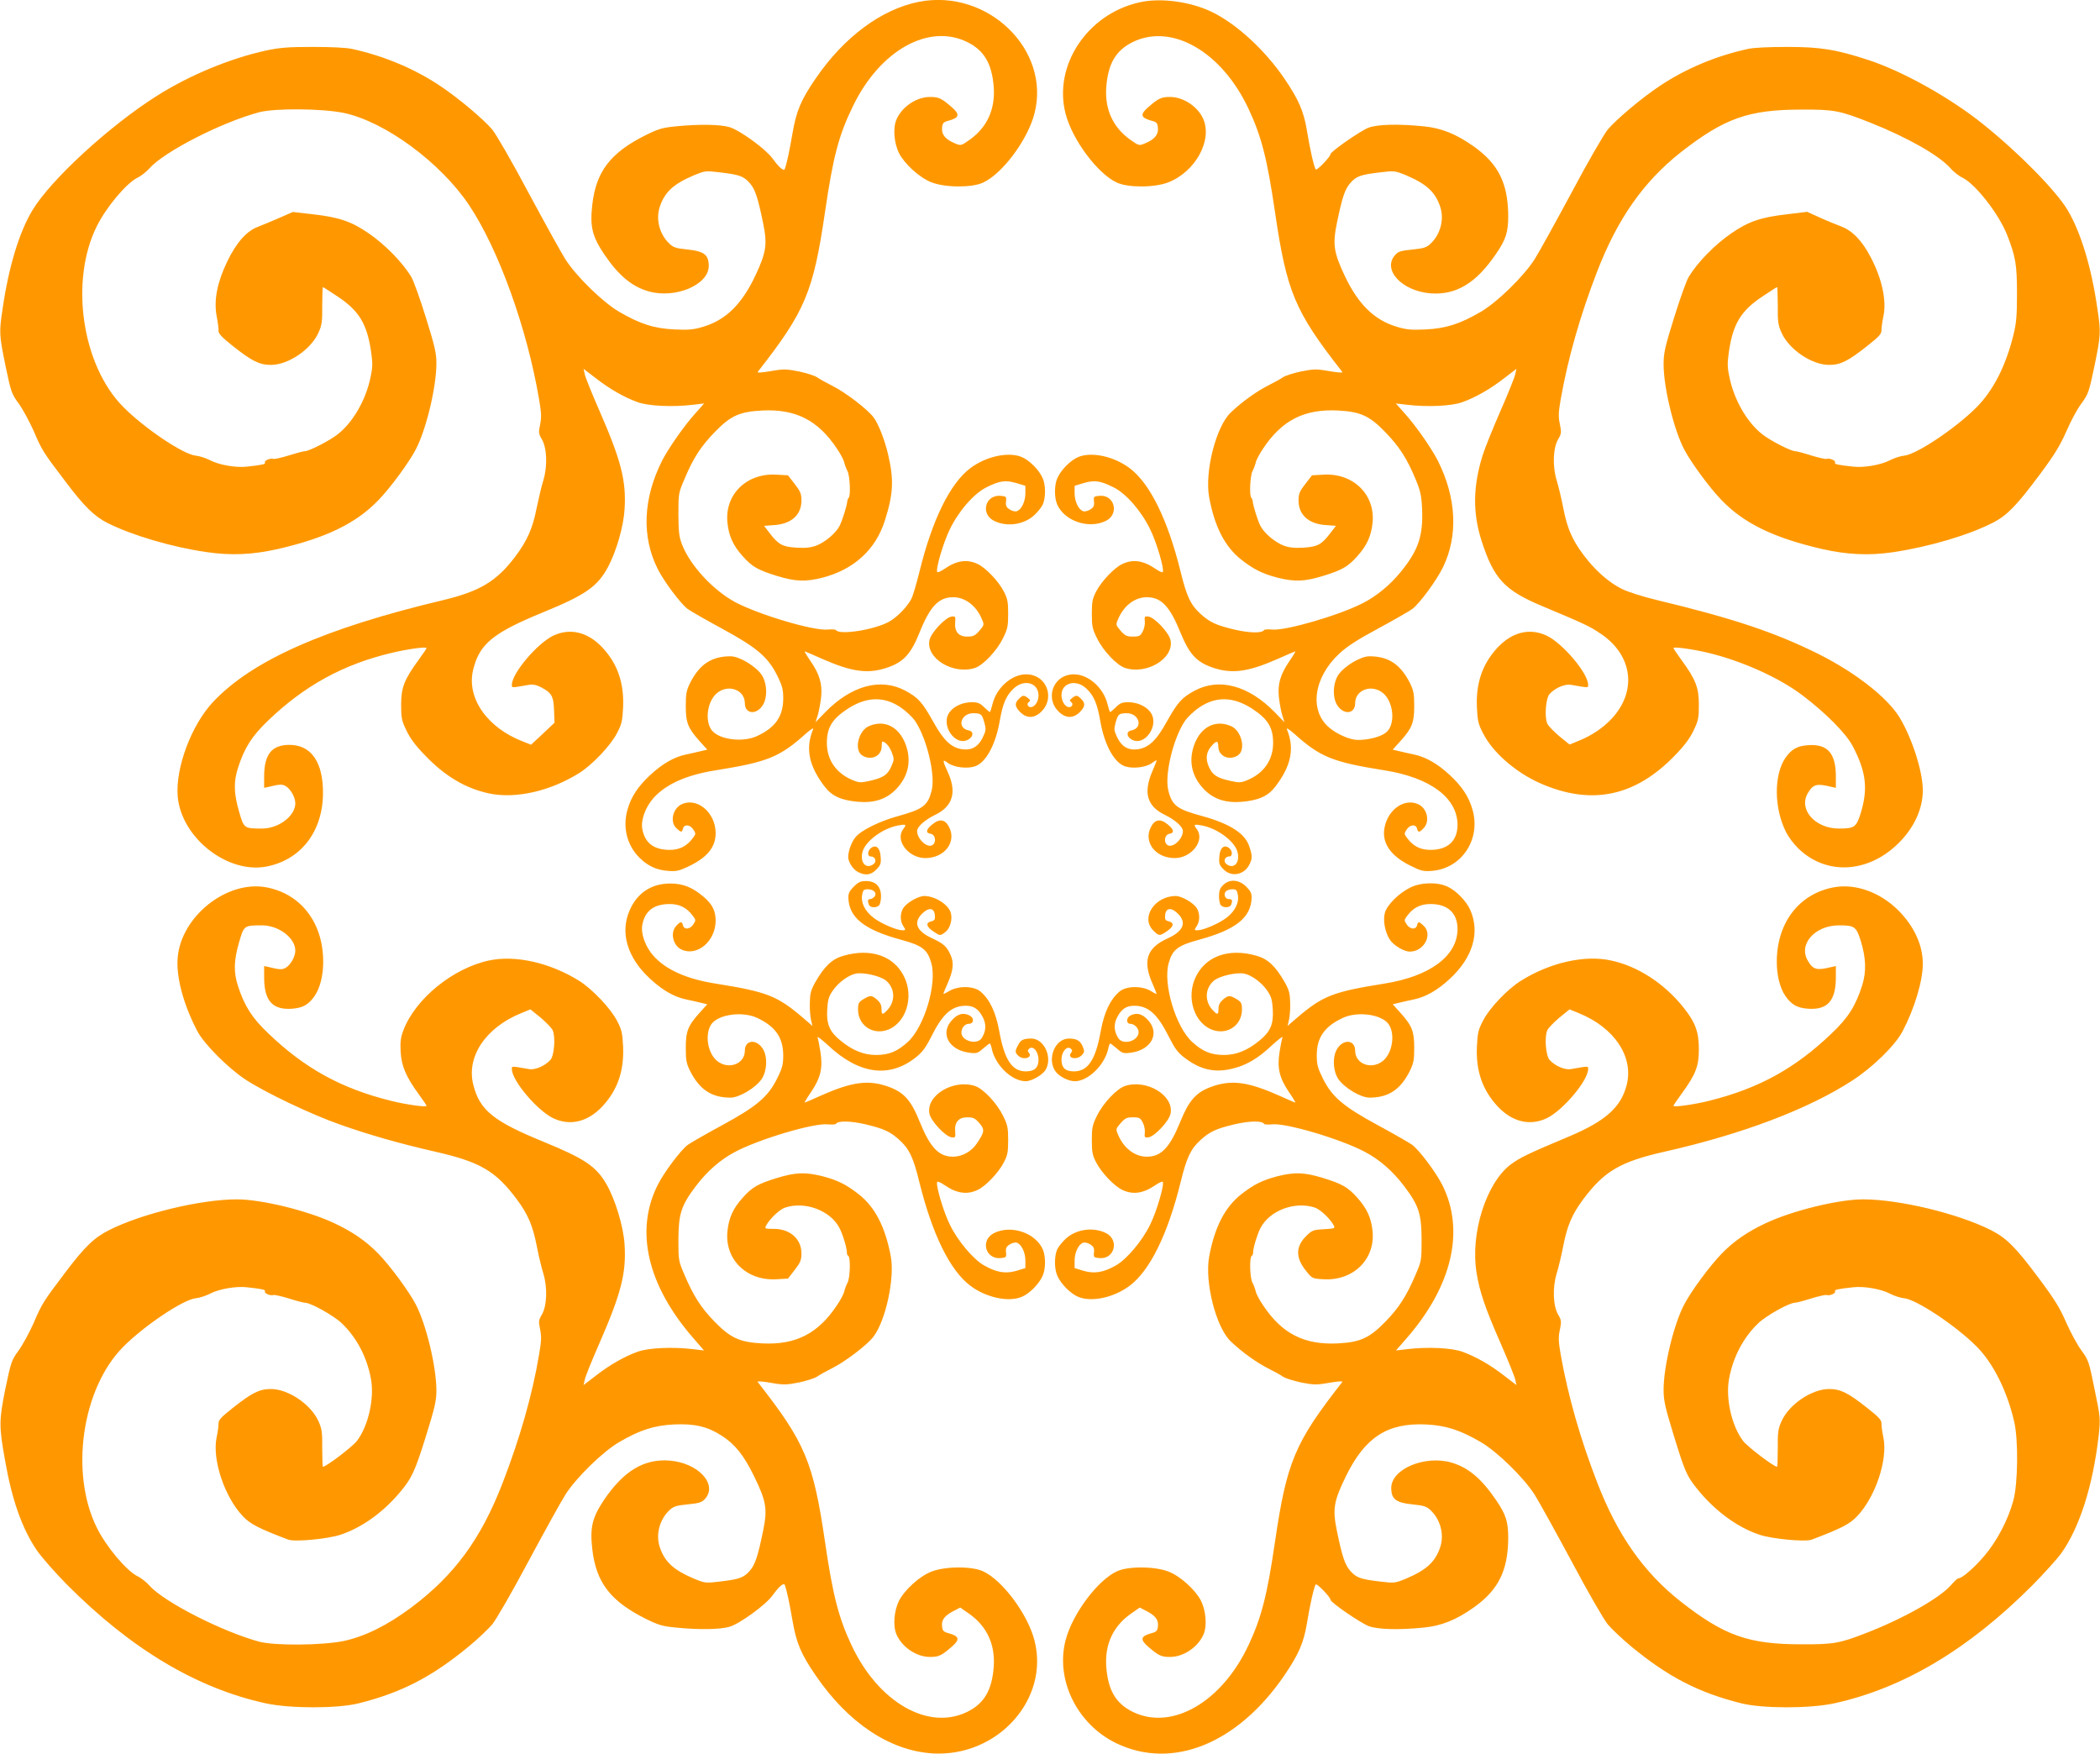
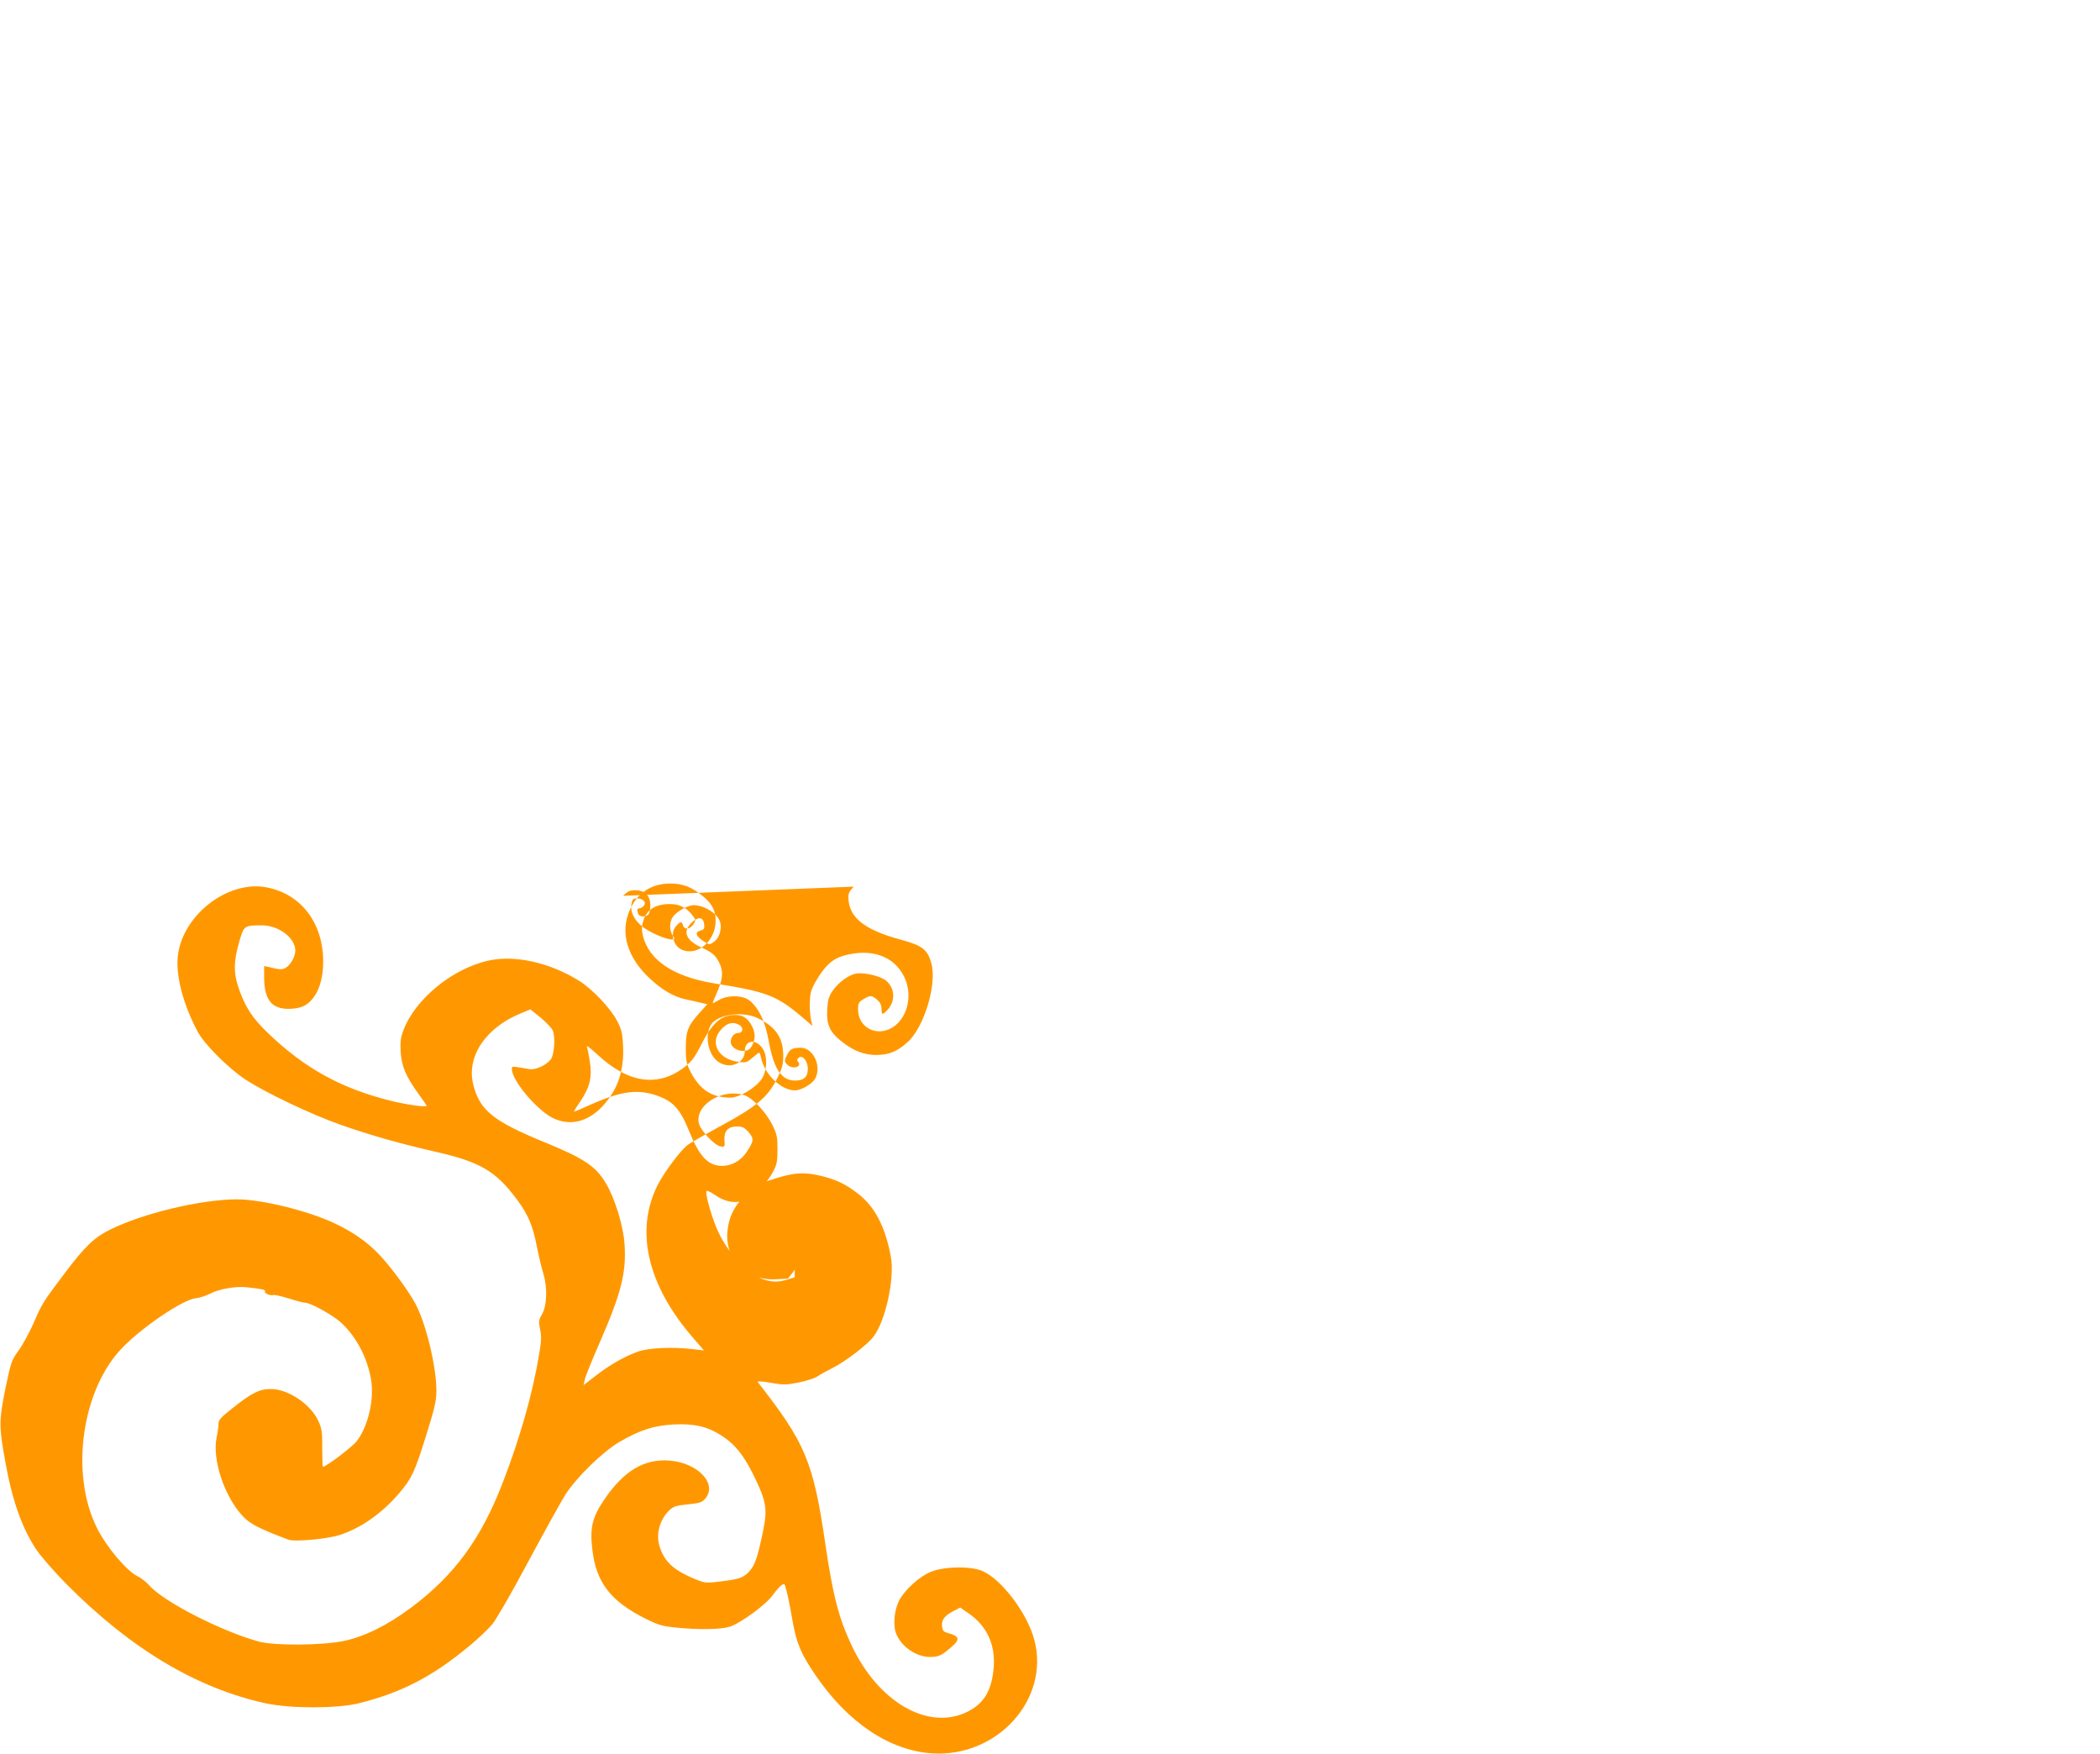
<svg xmlns="http://www.w3.org/2000/svg" version="1.0" width="1280pt" height="1069pt" viewBox="0 0 1280 1069" preserveAspectRatio="xMidYMid meet">
  <g transform="translate(0,1069) scale(0.1,-0.1)" fill="#ff9800" stroke="none">
-     <path d="M5601 10679 c-228 -45 -456 -214 -629 -467 -90 -131 -118 -197 -142 -337 -19 -111 -34 -179 -46 -214 -6 -17 -34 6 -76 64 -41 57 -200 172 -261 190 -57 17 -185 19 -327 5 -82 -8 -106 -15 -185 -54 -214 -107 -302 -221 -325 -425 -15 -132 0 -193 73 -301 87 -129 169 -197 271 -226 163 -46 366 40 366 155 0 68 -29 90 -128 100 -71 7 -88 13 -112 36 -61 58 -84 150 -58 226 30 89 84 138 206 190 71 29 72 29 164 18 116 -14 141 -23 178 -65 33 -38 49 -87 81 -242 27 -131 20 -180 -47 -322 -82 -174 -180 -270 -316 -311 -59 -18 -87 -21 -176 -17 -125 6 -210 33 -337 107 -100 58 -262 216 -329 321 -26 41 -127 224 -225 406 -101 190 -196 354 -221 385 -55 64 -205 191 -318 266 -157 105 -344 183 -537 225 -37 8 -130 12 -240 12 -148 0 -198 -4 -284 -22 -218 -48 -466 -150 -666 -277 -289 -183 -645 -510 -757 -696 -81 -134 -145 -345 -182 -600 -22 -145 -21 -160 18 -351 33 -158 37 -169 79 -226 24 -33 65 -108 91 -166 53 -123 57 -129 192 -307 117 -156 179 -216 260 -257 150 -75 393 -147 603 -177 150 -22 281 -16 436 19 294 68 475 156 612 298 71 73 186 229 227 308 64 122 126 381 126 526 0 61 -10 105 -64 278 -35 113 -75 225 -89 248 -52 87 -159 197 -260 266 -104 72 -180 98 -340 116 l-122 14 -80 -35 c-44 -19 -103 -44 -132 -55 -70 -26 -132 -96 -188 -212 -61 -126 -82 -235 -65 -330 8 -39 13 -81 12 -93 -1 -16 21 -39 86 -91 116 -92 163 -116 232 -116 105 -1 245 93 291 196 21 46 24 68 23 166 0 61 2 112 4 112 3 0 42 -25 88 -56 132 -87 181 -167 206 -338 10 -73 10 -95 -5 -162 -29 -136 -108 -271 -200 -342 -48 -38 -173 -102 -199 -102 -9 0 -54 -12 -98 -26 -45 -14 -87 -23 -93 -21 -18 7 -59 -11 -52 -22 6 -10 -16 -15 -109 -25 -66 -8 -171 10 -226 39 -25 13 -65 26 -88 28 -78 9 -315 169 -442 298 -251 254 -326 767 -160 1100 58 117 180 262 248 296 22 10 54 36 72 56 89 102 441 282 670 343 97 25 380 23 514 -4 251 -52 591 -302 765 -562 180 -269 354 -753 427 -1185 14 -80 15 -110 6 -153 -10 -47 -9 -56 10 -88 32 -54 36 -164 10 -251 -12 -38 -30 -116 -42 -174 -23 -118 -57 -195 -129 -291 -114 -151 -216 -212 -441 -266 -723 -172 -1163 -367 -1401 -620 -132 -140 -230 -402 -216 -575 21 -253 305 -476 544 -428 220 44 353 232 341 481 -8 169 -80 260 -204 260 -107 0 -153 -57 -154 -189 l0 -73 27 6 c65 16 82 17 102 6 31 -16 61 -69 61 -106 0 -77 -100 -153 -201 -154 -112 0 -112 0 -142 104 -32 111 -34 181 -6 267 39 121 84 192 182 286 221 213 459 344 755 414 91 22 212 39 212 29 0 -3 -22 -36 -50 -74 -86 -118 -105 -167 -105 -271 0 -80 3 -97 32 -157 21 -45 56 -93 110 -148 123 -130 250 -205 394 -236 161 -34 371 13 549 124 80 50 193 169 231 244 29 55 33 75 37 159 6 147 -34 263 -126 362 -89 95 -196 121 -299 73 -97 -46 -253 -229 -253 -300 0 -19 -5 -19 104 0 23 4 45 0 72 -14 66 -34 78 -54 81 -140 l3 -77 -71 -67 -72 -67 -48 19 c-221 84 -349 269 -304 442 39 155 122 222 430 348 256 105 328 156 392 276 51 97 94 247 100 351 11 173 -22 299 -153 599 -46 105 -87 206 -90 224 l-7 32 73 -56 c87 -68 176 -118 256 -147 65 -24 212 -31 338 -16 l68 8 -56 -63 c-65 -72 -161 -209 -200 -285 -117 -232 -126 -464 -27 -661 38 -76 140 -212 183 -244 18 -13 112 -67 208 -119 212 -115 281 -173 337 -286 32 -64 37 -85 37 -142 -1 -108 -48 -175 -159 -227 -79 -37 -207 -26 -264 22 -57 47 -47 180 16 237 68 60 173 25 173 -59 0 -65 68 -74 108 -14 32 47 28 139 -7 189 -39 54 -136 111 -188 111 -115 0 -188 -48 -246 -161 -23 -47 -27 -66 -27 -142 0 -102 13 -135 85 -215 l46 -51 -38 -9 c-21 -5 -63 -15 -93 -21 -71 -15 -143 -56 -218 -126 -73 -68 -115 -131 -137 -209 -31 -107 -4 -217 72 -293 51 -51 105 -76 175 -81 48 -4 67 0 120 25 118 55 170 119 170 205 0 127 -116 223 -211 174 -52 -28 -68 -107 -28 -144 29 -27 33 -27 40 -2 7 28 43 25 63 -6 16 -24 16 -27 -3 -52 -36 -49 -81 -72 -140 -72 -97 0 -152 41 -168 127 -10 55 19 134 69 190 76 84 201 140 378 168 315 50 391 81 547 221 34 30 52 41 47 29 -48 -118 -26 -223 71 -350 45 -58 101 -83 204 -92 99 -8 172 16 231 77 75 78 95 173 58 273 -40 107 -128 152 -222 112 -66 -27 -94 -146 -43 -179 52 -34 117 -6 119 52 0 18 2 32 4 32 18 0 43 -28 57 -64 16 -42 16 -46 -3 -89 -23 -51 -49 -68 -134 -87 -49 -11 -62 -11 -98 4 -102 41 -160 123 -160 228 0 95 33 147 130 210 113 72 218 75 319 7 33 -22 73 -60 90 -85 71 -108 123 -326 100 -421 -23 -93 -52 -115 -208 -158 -109 -30 -221 -85 -256 -127 -24 -28 -45 -85 -45 -121 0 -31 29 -76 60 -92 45 -23 78 -19 111 15 26 26 30 36 27 76 -3 54 -26 77 -55 58 -26 -16 -29 -54 -5 -54 27 0 38 -31 16 -47 -44 -32 -82 7 -68 70 14 67 122 148 219 166 49 9 52 6 30 -23 -51 -68 32 -176 135 -176 117 0 192 98 145 189 -24 48 -59 53 -104 15 -37 -30 -40 -51 -8 -56 27 -4 36 -48 13 -67 -30 -25 -96 33 -96 84 0 26 47 68 111 99 107 52 132 138 76 260 -34 74 -34 82 2 55 36 -26 115 -36 163 -20 67 22 127 132 152 279 18 103 39 153 84 195 64 61 152 36 152 -42 0 -37 -23 -71 -48 -71 -18 0 -26 22 -11 31 11 8 10 12 -5 24 -26 20 -32 19 -56 -5 -27 -27 -25 -46 9 -81 35 -35 77 -38 115 -8 104 82 51 239 -80 239 -88 0 -180 -82 -204 -180 -7 -28 -14 -50 -17 -50 -2 0 -18 14 -35 30 -24 24 -38 30 -75 30 -53 0 -106 -23 -133 -58 -63 -79 35 -220 116 -167 29 19 28 48 -1 53 -76 14 -49 107 30 105 46 -1 50 -6 65 -57 11 -41 10 -49 -10 -91 -27 -56 -67 -79 -123 -72 -68 9 -115 53 -178 167 -68 121 -92 148 -172 191 -149 79 -327 31 -486 -131 l-60 -62 14 45 c7 24 16 73 20 108 8 81 -9 138 -64 219 -23 33 -39 60 -36 60 2 0 51 -21 107 -46 184 -81 283 -94 405 -50 93 34 136 82 188 211 64 160 117 215 205 215 73 0 141 -52 175 -134 15 -34 14 -36 -16 -71 -26 -30 -37 -35 -74 -35 -53 0 -78 31 -73 88 3 34 1 37 -22 34 -38 -5 -127 -100 -135 -145 -21 -111 146 -211 278 -168 50 17 132 103 170 180 29 58 32 75 32 151 0 73 -4 92 -27 136 -33 63 -110 144 -160 167 -64 30 -127 21 -201 -30 -20 -14 -40 -23 -44 -20 -12 13 36 179 76 260 54 112 147 219 224 257 80 40 115 45 181 26 l56 -17 0 -45 c0 -51 -24 -101 -53 -110 -10 -3 -29 2 -43 11 -20 13 -25 23 -22 48 3 30 1 32 -33 35 -93 8 -125 -109 -41 -152 77 -39 181 -25 245 33 22 20 46 50 54 68 17 42 17 115 -1 157 -22 52 -83 113 -132 132 -82 31 -214 2 -309 -69 -123 -92 -232 -312 -310 -629 -19 -76 -41 -151 -50 -168 -24 -47 -83 -108 -132 -137 -87 -51 -307 -86 -328 -53 -3 4 -24 5 -49 3 -83 -10 -420 90 -565 167 -132 71 -273 222 -322 347 -20 50 -23 76 -24 188 0 128 1 131 37 215 55 131 100 199 185 287 96 99 151 124 289 131 204 10 340 -59 455 -232 22 -32 42 -70 45 -85 3 -14 12 -38 20 -53 14 -27 20 -149 7 -162 -4 -3 -8 -14 -9 -24 -4 -33 -31 -117 -47 -148 -23 -44 -87 -98 -140 -119 -36 -13 -65 -16 -123 -13 -85 6 -109 18 -163 89 l-34 44 66 5 c102 8 162 63 162 149 0 41 -6 56 -41 101 l-41 53 -70 4 c-182 11 -317 -121 -299 -293 8 -81 35 -140 93 -204 58 -65 92 -84 208 -120 114 -35 173 -37 278 -11 192 50 325 171 381 350 51 160 55 247 20 398 -21 91 -60 191 -90 230 -38 50 -169 150 -248 190 -38 19 -81 43 -95 53 -14 10 -64 26 -111 36 -77 15 -93 16 -172 2 -59 -10 -85 -11 -79 -4 289 369 338 485 410 976 49 334 83 466 171 645 164 338 460 504 695 389 104 -51 151 -132 162 -274 10 -135 -40 -245 -144 -320 -55 -39 -56 -39 -92 -24 -58 24 -82 53 -79 93 3 32 7 37 42 46 64 18 68 38 17 82 -62 54 -80 62 -131 62 -83 1 -173 -60 -206 -138 -22 -51 -15 -143 16 -205 34 -66 125 -149 197 -177 83 -33 247 -34 315 -2 118 54 272 261 313 420 102 389 -285 764 -704 682z" />
-     <path d="M6942 10675 c-316 -72 -523 -386 -447 -678 41 -159 195 -366 313 -420 68 -32 232 -31 314 2 163 64 268 253 213 384 -32 76 -122 137 -205 136 -51 0 -69 -8 -131 -62 -51 -44 -47 -64 17 -82 35 -9 39 -14 42 -46 3 -40 -21 -69 -79 -93 -36 -15 -37 -15 -92 24 -104 75 -154 185 -144 320 11 142 58 223 162 274 238 116 542 -59 705 -407 79 -168 114 -306 161 -627 72 -491 121 -607 410 -976 6 -7 -20 -6 -79 4 -79 14 -95 13 -172 -2 -47 -10 -97 -26 -111 -36 -14 -10 -54 -32 -90 -50 -69 -35 -159 -99 -227 -164 -90 -85 -160 -361 -132 -516 33 -180 96 -303 197 -382 76 -59 128 -85 220 -109 105 -26 164 -24 278 11 116 36 150 55 208 120 58 64 85 123 93 203 18 172 -118 305 -299 294 l-70 -4 -41 -53 c-35 -45 -41 -60 -41 -101 0 -86 60 -141 162 -149 l66 -5 -34 -44 c-54 -71 -78 -83 -163 -89 -58 -3 -87 0 -123 13 -53 21 -117 75 -140 119 -16 31 -43 115 -47 148 -1 10 -5 21 -9 24 -13 13 -7 135 7 162 8 15 17 39 20 53 3 15 23 53 45 85 115 173 251 242 455 232 138 -7 193 -32 289 -131 86 -89 131 -158 185 -287 30 -72 36 -99 40 -181 7 -163 -22 -251 -127 -381 -65 -81 -152 -153 -236 -195 -147 -75 -472 -169 -551 -160 -25 2 -46 1 -49 -3 -12 -20 -88 -19 -182 3 -112 27 -148 44 -204 94 -61 55 -86 107 -123 259 -79 319 -187 538 -311 631 -95 71 -227 100 -309 69 -49 -19 -110 -80 -132 -132 -18 -42 -18 -115 -1 -157 44 -103 194 -154 299 -101 82 42 51 160 -40 152 -35 -3 -37 -5 -34 -35 3 -25 -2 -35 -22 -48 -14 -9 -33 -14 -43 -11 -29 9 -53 59 -53 110 l0 45 56 17 c66 19 101 14 181 -26 77 -38 170 -145 224 -257 40 -81 88 -247 76 -260 -4 -3 -24 6 -44 20 -74 51 -137 60 -201 30 -50 -23 -127 -104 -160 -167 -23 -44 -27 -63 -27 -136 0 -76 3 -93 32 -151 38 -77 120 -163 170 -180 132 -43 299 57 278 168 -8 45 -97 140 -135 145 -23 3 -25 0 -22 -29 2 -17 -4 -46 -13 -62 -14 -27 -21 -31 -59 -31 -38 0 -48 5 -75 35 -30 35 -31 37 -16 71 34 82 102 134 175 134 88 0 140 -55 205 -215 52 -128 95 -177 188 -211 122 -44 221 -31 405 50 56 25 105 46 107 46 3 0 -13 -27 -36 -60 -55 -81 -72 -138 -64 -219 4 -35 13 -84 20 -108 l14 -45 -60 62 c-159 162 -337 210 -486 131 -80 -43 -104 -70 -172 -191 -63 -114 -110 -158 -178 -167 -56 -7 -96 16 -123 72 -20 42 -21 50 -10 91 15 51 19 56 65 57 79 2 106 -91 30 -105 -29 -5 -30 -34 -1 -53 81 -53 179 88 116 167 -27 35 -80 58 -133 58 -37 0 -51 -6 -75 -30 -17 -17 -33 -30 -35 -30 -3 0 -10 22 -17 50 -24 98 -116 180 -204 180 -131 0 -184 -157 -80 -239 38 -30 80 -27 115 8 34 35 36 54 9 81 -24 24 -30 25 -56 5 -15 -12 -16 -16 -5 -24 15 -10 7 -31 -13 -31 -23 0 -46 36 -46 73 0 76 89 100 152 40 45 -42 66 -92 84 -195 25 -147 85 -257 152 -279 48 -16 127 -6 163 20 16 12 29 19 29 16 0 -3 -12 -34 -27 -68 -55 -129 -31 -211 76 -263 64 -31 111 -73 111 -99 0 -51 -66 -109 -96 -84 -23 19 -14 63 14 67 31 5 28 26 -9 56 -45 38 -80 33 -104 -15 -47 -91 28 -189 145 -189 103 0 186 108 135 176 -22 29 -19 32 30 23 97 -18 205 -99 219 -166 14 -63 -24 -102 -68 -70 -22 16 -11 47 16 47 24 0 21 38 -4 54 -30 19 -53 -4 -56 -58 -3 -40 1 -50 27 -76 47 -47 124 -33 156 30 19 37 19 55 -1 113 -26 78 -119 137 -286 183 -155 42 -184 64 -207 157 -23 95 29 313 100 421 17 25 57 63 90 85 101 68 206 65 319 -7 97 -63 130 -115 130 -210 0 -105 -58 -187 -160 -228 -36 -15 -49 -15 -98 -4 -84 18 -111 36 -133 85 -23 51 -17 93 17 130 30 33 39 32 40 -7 2 -58 67 -86 119 -52 51 33 23 152 -43 179 -94 40 -182 -5 -222 -112 -37 -100 -17 -195 58 -273 59 -61 132 -85 231 -77 103 9 159 34 204 92 97 127 119 232 71 350 -5 12 13 1 47 -29 156 -140 232 -171 547 -221 278 -44 443 -166 446 -329 1 -100 -58 -156 -165 -156 -61 0 -105 22 -142 72 -19 25 -19 28 -3 52 20 31 56 34 63 6 7 -26 15 -25 41 3 38 40 22 116 -29 143 -84 43 -188 -26 -210 -140 -18 -93 36 -172 157 -232 64 -32 80 -36 131 -32 182 14 301 192 248 374 -22 78 -64 141 -137 209 -75 70 -147 111 -218 126 -30 6 -72 16 -93 21 l-38 9 46 51 c72 80 85 113 85 215 0 76 -4 95 -27 142 -58 113 -131 161 -246 161 -52 0 -149 -57 -188 -111 -35 -50 -39 -142 -7 -189 40 -60 108 -51 108 14 0 84 105 119 173 59 63 -57 73 -190 16 -237 -31 -26 -105 -46 -172 -46 -48 0 -126 34 -175 75 -123 104 -96 305 61 451 46 43 110 85 237 153 96 52 190 106 208 119 46 35 149 175 188 256 93 193 81 423 -32 648 -39 77 -135 214 -200 286 l-56 63 68 -8 c126 -15 273 -8 338 16 80 29 169 79 256 147 l73 56 -7 -32 c-3 -18 -44 -119 -90 -224 -46 -105 -95 -227 -109 -271 -59 -189 -61 -350 -7 -520 75 -233 140 -303 372 -400 253 -106 286 -121 354 -167 196 -131 224 -351 67 -519 -53 -56 -121 -102 -200 -134 l-56 -23 -63 51 c-34 29 -67 63 -73 77 -18 41 -9 155 14 180 33 37 94 63 131 56 109 -19 104 -19 104 0 0 71 -156 254 -253 300 -103 48 -210 22 -299 -73 -92 -99 -132 -215 -126 -362 4 -84 8 -104 38 -161 59 -117 199 -238 348 -304 313 -138 582 -81 825 174 54 55 89 103 110 148 29 60 32 77 32 157 0 104 -19 153 -105 271 -28 38 -50 71 -50 74 0 10 121 -7 212 -29 204 -49 432 -151 573 -258 143 -108 267 -233 308 -311 82 -157 94 -260 48 -410 -27 -85 -38 -92 -134 -92 -146 1 -247 119 -187 217 32 54 54 59 143 37 l27 -6 0 73 c-1 140 -52 196 -171 187 -66 -5 -100 -25 -137 -78 -71 -105 -69 -308 5 -453 14 -28 47 -72 74 -98 169 -165 424 -152 609 30 96 94 150 210 150 324 0 113 -64 315 -141 443 -74 122 -268 274 -495 388 -268 133 -520 217 -990 330 -79 19 -171 48 -207 66 -81 39 -168 117 -236 209 -69 92 -98 161 -122 282 -11 57 -29 134 -41 172 -26 87 -22 197 10 251 19 32 20 41 10 90 -10 45 -9 72 5 153 44 249 119 512 222 778 124 322 284 549 510 727 265 207 412 260 735 260 201 1 235 -6 426 -82 225 -90 416 -199 484 -277 18 -20 50 -46 72 -56 80 -40 220 -219 271 -347 53 -134 61 -184 61 -360 0 -136 -4 -180 -22 -253 -47 -190 -124 -339 -226 -441 -127 -127 -362 -284 -438 -293 -23 -2 -63 -15 -88 -28 -55 -29 -160 -47 -226 -39 -93 10 -115 15 -109 25 7 11 -34 29 -52 22 -6 -2 -48 7 -93 21 -44 14 -89 26 -98 26 -26 0 -151 64 -199 102 -92 71 -171 206 -200 342 -15 67 -15 89 -5 162 25 171 74 251 206 338 46 31 85 56 88 56 2 0 4 -51 4 -112 -1 -98 2 -120 23 -166 46 -103 186 -197 291 -196 69 0 116 24 232 116 72 57 87 73 86 96 0 15 5 53 12 85 20 96 -9 229 -78 360 -52 100 -111 161 -180 187 -31 12 -91 36 -132 55 l-75 34 -122 -15 c-160 -18 -236 -44 -340 -116 -101 -69 -208 -179 -260 -266 -14 -23 -54 -135 -89 -248 -56 -179 -64 -216 -64 -284 0 -141 62 -399 126 -520 41 -79 156 -235 227 -308 137 -142 318 -230 612 -298 154 -35 286 -41 431 -20 223 33 466 105 615 182 84 44 142 104 282 292 90 121 124 177 162 263 26 61 67 137 92 170 42 58 46 69 79 227 39 191 40 206 18 351 -36 251 -100 463 -181 600 -71 119 -299 351 -518 526 -198 159 -486 320 -696 389 -195 64 -292 80 -494 80 -110 0 -203 -4 -240 -12 -193 -42 -380 -120 -537 -225 -113 -75 -263 -202 -318 -266 -25 -31 -120 -195 -221 -385 -98 -182 -199 -365 -225 -406 -67 -105 -229 -263 -329 -321 -127 -74 -212 -101 -337 -107 -89 -4 -117 -1 -176 17 -136 41 -234 137 -316 311 -67 142 -74 191 -47 322 32 155 48 204 81 242 37 42 62 51 178 65 92 11 93 11 164 -18 122 -52 176 -101 206 -190 26 -76 3 -168 -58 -226 -24 -23 -41 -29 -112 -36 -71 -7 -86 -12 -105 -34 -79 -90 43 -220 218 -233 155 -11 276 62 398 241 61 89 74 133 74 233 -2 197 -59 313 -208 420 -108 77 -200 114 -307 124 -157 16 -281 12 -336 -8 -48 -18 -232 -146 -232 -161 0 -16 -83 -102 -90 -94 -10 11 -36 125 -55 243 -19 113 -51 186 -137 312 -117 171 -284 326 -433 401 -133 67 -320 93 -453 62z" />
-     <path d="M5204 5286 c-26 -26 -34 -42 -33 -67 3 -121 96 -196 322 -257 128 -35 160 -59 183 -140 37 -125 -41 -389 -142 -482 -63 -58 -115 -80 -194 -80 -76 0 -144 28 -216 87 -67 54 -87 100 -82 188 3 58 9 80 31 113 34 52 98 99 144 108 49 9 150 -15 184 -43 55 -47 58 -126 7 -180 -29 -31 -35 -29 -35 9 0 22 -8 38 -27 55 -33 28 -42 28 -83 3 -29 -17 -33 -25 -33 -63 0 -91 80 -151 167 -128 122 33 179 202 112 332 -63 124 -202 171 -367 124 -71 -20 -117 -64 -174 -164 -26 -47 -31 -67 -32 -126 -1 -38 3 -85 8 -104 l8 -34 -58 50 c-157 134 -219 158 -532 208 -177 28 -302 84 -378 168 -50 56 -79 135 -69 190 16 86 71 127 168 127 59 0 104 -23 140 -72 19 -25 19 -28 3 -52 -20 -31 -56 -34 -63 -6 -7 26 -15 25 -41 -3 -39 -41 -20 -121 33 -145 95 -43 207 52 207 177 0 59 -20 99 -71 143 -70 60 -127 83 -206 83 -114 0 -201 -57 -247 -163 -60 -136 -15 -289 124 -417 75 -70 147 -111 218 -126 30 -6 72 -16 93 -21 l38 -9 -46 -51 c-72 -80 -85 -113 -85 -215 0 -76 4 -95 27 -142 58 -113 131 -161 246 -161 52 0 149 57 188 111 35 50 39 142 7 189 -40 60 -108 51 -108 -14 0 -84 -105 -119 -173 -59 -63 57 -73 190 -16 237 57 48 185 59 264 22 111 -52 158 -119 159 -227 0 -57 -5 -78 -37 -142 -56 -113 -125 -171 -337 -286 -96 -52 -190 -106 -208 -119 -43 -32 -145 -168 -183 -244 -141 -279 -63 -613 218 -935 l64 -74 -68 8 c-125 15 -272 8 -337 -16 -80 -29 -169 -79 -256 -147 l-73 -56 7 32 c3 18 44 119 90 224 131 300 164 426 153 599 -6 110 -58 280 -112 372 -63 107 -132 153 -380 255 -308 126 -391 193 -430 348 -44 171 75 349 292 437 l56 23 63 -51 c34 -29 67 -63 73 -77 18 -41 9 -155 -14 -180 -33 -37 -94 -63 -131 -56 -109 19 -104 19 -104 0 0 -71 156 -254 253 -300 103 -48 210 -22 299 73 92 99 132 215 126 362 -4 84 -8 104 -37 159 -38 75 -151 194 -231 244 -178 111 -388 158 -549 124 -220 -47 -449 -233 -522 -425 -17 -44 -20 -71 -17 -131 5 -88 33 -153 108 -256 28 -38 50 -71 50 -74 0 -10 -128 8 -219 31 -301 75 -523 197 -746 411 -99 94 -144 165 -184 287 -28 86 -26 156 6 267 30 104 30 104 142 104 101 -1 201 -77 201 -154 0 -37 -30 -90 -61 -106 -20 -11 -37 -10 -101 6 l-28 6 0 -73 c1 -140 52 -196 171 -187 66 5 100 25 137 78 33 49 52 124 52 208 0 238 -136 415 -348 454 -239 44 -518 -177 -539 -429 -10 -118 35 -286 120 -448 40 -77 185 -223 292 -294 120 -79 400 -213 580 -276 172 -61 361 -115 580 -165 272 -62 366 -117 496 -291 67 -90 96 -159 120 -280 11 -57 29 -134 41 -172 26 -87 22 -197 -10 -251 -19 -32 -20 -41 -10 -88 9 -43 8 -73 -6 -153 -40 -241 -117 -511 -221 -780 -133 -345 -295 -566 -560 -764 -145 -108 -283 -176 -411 -203 -134 -27 -417 -29 -514 -4 -225 61 -583 243 -670 343 -18 20 -50 46 -72 56 -68 34 -190 179 -248 296 -165 333 -91 847 160 1101 125 127 364 288 442 297 23 2 63 15 88 28 55 29 160 47 226 39 93 -10 115 -15 109 -25 -7 -11 34 -29 52 -22 6 2 48 -7 93 -21 44 -14 89 -26 99 -26 35 0 176 -79 224 -125 91 -87 154 -207 178 -339 22 -119 -16 -288 -86 -379 -28 -36 -187 -157 -207 -157 -2 0 -4 51 -4 113 1 97 -2 119 -23 165 -46 103 -186 197 -291 196 -69 0 -116 -24 -232 -116 -72 -57 -87 -73 -86 -96 0 -15 -5 -53 -12 -85 -27 -133 48 -360 160 -478 44 -47 95 -74 277 -143 40 -15 242 4 319 30 128 43 254 132 357 253 76 89 95 129 163 347 54 173 64 217 64 278 0 145 -62 404 -126 526 -41 79 -156 235 -227 308 -72 75 -159 135 -268 186 -163 77 -445 146 -595 146 -219 0 -578 -86 -778 -187 -92 -46 -150 -102 -270 -261 -134 -178 -139 -185 -192 -308 -26 -58 -67 -133 -91 -166 -42 -57 -46 -68 -80 -231 -39 -193 -40 -230 -2 -439 42 -240 103 -413 192 -545 27 -40 110 -135 185 -211 391 -393 791 -632 1213 -724 150 -32 433 -32 564 0 261 65 448 161 676 350 52 43 114 102 139 131 25 31 120 195 221 385 98 182 199 365 225 406 67 105 229 263 329 321 125 73 212 101 333 107 126 6 205 -13 290 -68 82 -52 135 -119 197 -245 76 -155 84 -202 56 -337 -32 -155 -48 -204 -81 -242 -37 -42 -62 -51 -178 -65 -92 -11 -93 -11 -164 18 -122 52 -176 101 -206 190 -26 76 -3 168 58 226 24 23 41 29 112 36 71 7 86 12 106 34 78 90 -44 220 -219 233 -154 11 -277 -63 -396 -238 -73 -108 -88 -169 -73 -301 23 -204 111 -318 325 -425 79 -39 103 -46 185 -54 142 -14 270 -12 327 5 61 18 220 133 261 190 42 58 70 81 76 64 12 -35 27 -103 46 -214 24 -140 52 -206 142 -337 198 -290 453 -459 713 -475 396 -23 714 331 620 690 -41 159 -195 366 -313 420 -68 32 -232 31 -315 -2 -72 -28 -163 -111 -197 -177 -31 -62 -38 -154 -16 -205 33 -78 123 -139 206 -138 51 0 69 8 131 62 51 44 47 64 -17 82 -34 9 -39 15 -42 44 -4 39 16 64 72 93 l39 20 56 -39 c107 -76 158 -187 148 -323 -11 -142 -58 -223 -162 -274 -238 -116 -542 59 -705 407 -79 168 -114 306 -161 627 -72 491 -121 607 -410 976 -6 7 20 6 79 -4 79 -14 95 -13 172 2 47 10 97 26 111 36 14 10 57 34 95 53 79 40 210 140 248 190 74 97 130 354 106 487 -33 180 -96 303 -197 382 -76 59 -128 85 -220 109 -105 26 -164 24 -278 -11 -116 -36 -150 -55 -208 -120 -58 -64 -85 -123 -93 -204 -18 -172 117 -304 299 -293 l70 4 41 53 c35 45 41 60 41 101 0 87 -69 149 -167 149 -56 0 -58 1 -48 21 23 42 82 98 116 109 121 40 276 -18 331 -125 19 -35 45 -122 45 -147 -1 -10 3 -20 9 -23 14 -10 11 -134 -5 -163 -8 -15 -17 -39 -20 -53 -3 -15 -23 -53 -45 -85 -115 -173 -251 -242 -455 -232 -137 7 -193 33 -289 131 -84 86 -129 156 -185 287 -36 84 -37 87 -37 215 1 159 17 208 109 329 69 90 147 158 236 205 146 78 482 178 566 168 25 -2 46 -1 49 3 12 20 88 19 182 -3 112 -27 148 -44 204 -94 61 -55 86 -107 123 -259 79 -319 187 -538 311 -631 95 -71 227 -100 309 -69 49 19 110 80 132 132 18 42 18 115 1 157 -44 103 -194 154 -299 101 -84 -43 -52 -160 41 -152 34 3 36 5 33 35 -3 25 2 35 22 48 14 9 33 14 43 11 29 -9 53 -59 53 -110 l0 -45 -56 -17 c-66 -19 -122 -9 -197 34 -66 38 -161 151 -208 249 -40 81 -88 247 -76 260 4 3 24 -6 44 -20 74 -51 137 -60 201 -30 50 23 127 104 160 167 23 44 27 63 27 136 0 76 -3 93 -32 151 -38 77 -120 163 -170 180 -132 43 -299 -57 -278 -168 8 -45 97 -140 135 -145 23 -3 25 0 22 34 -5 57 20 88 73 88 37 0 48 -5 74 -35 34 -39 33 -53 -14 -123 -33 -50 -90 -82 -146 -82 -87 0 -140 56 -204 215 -52 129 -95 177 -188 211 -122 44 -221 31 -405 -50 -56 -25 -104 -46 -107 -46 -3 0 15 30 40 66 57 85 71 145 56 241 -6 39 -14 79 -18 90 -4 10 25 -12 64 -48 187 -175 369 -202 531 -77 43 34 62 58 98 129 69 139 125 189 211 189 48 0 78 -20 104 -71 22 -44 19 -84 -7 -126 -28 -44 -124 -18 -124 33 0 29 21 54 45 54 31 0 35 34 6 50 -38 20 -72 12 -107 -26 -76 -80 -23 -183 102 -200 47 -6 53 -4 86 25 20 17 38 31 41 31 3 0 9 -15 12 -32 22 -102 123 -198 207 -198 36 0 102 38 121 69 44 75 -8 191 -87 191 -48 0 -65 -8 -81 -41 -19 -35 -19 -44 1 -63 30 -30 91 -13 65 18 -8 10 -8 16 3 25 23 20 56 -20 56 -67 0 -50 -24 -72 -78 -72 -83 0 -130 71 -161 244 -21 116 -58 194 -114 242 -42 36 -139 37 -194 2 -18 -11 -33 -18 -33 -15 0 2 11 30 25 61 35 79 40 124 21 171 -24 55 -43 73 -112 105 -97 44 -119 96 -64 151 40 40 74 37 78 -8 3 -28 -1 -33 -23 -39 -34 -9 -29 -32 14 -61 41 -28 42 -28 74 -3 28 22 43 74 33 114 -13 51 -93 103 -160 105 -36 1 -107 -39 -130 -73 -20 -32 -21 -80 0 -111 16 -24 15 -25 -7 -25 -36 1 -133 43 -177 78 -51 40 -76 92 -67 138 5 29 10 34 34 34 37 0 59 -24 41 -45 -7 -8 -19 -15 -26 -15 -15 0 -17 -10 -8 -34 7 -19 45 -21 62 -4 7 7 12 32 12 55 0 60 -33 93 -91 93 -33 0 -47 -6 -75 -34z" />
-     <path d="M7455 5295 c-19 -18 -25 -35 -25 -68 0 -23 5 -48 12 -55 17 -17 55 -15 62 4 10 26 7 34 -13 34 -23 0 -35 28 -20 46 6 8 24 14 40 14 24 0 29 -5 34 -34 9 -46 -16 -98 -67 -138 -44 -35 -141 -77 -177 -78 -22 0 -23 1 -7 25 21 31 20 79 0 111 -23 34 -94 74 -130 73 -128 -3 -212 -133 -135 -210 35 -35 39 -35 82 -6 43 29 48 52 14 61 -22 6 -26 11 -23 39 4 45 38 48 78 8 55 -55 33 -107 -64 -151 -127 -58 -153 -137 -90 -278 13 -30 24 -57 24 -59 0 -3 -15 4 -32 15 -56 35 -153 34 -195 -2 -56 -48 -93 -126 -114 -242 -31 -174 -78 -244 -163 -244 -53 0 -76 22 -76 73 0 46 33 85 56 66 11 -9 11 -15 3 -25 -28 -34 35 -48 66 -14 15 17 16 23 5 50 -15 37 -37 50 -85 50 -82 0 -133 -117 -85 -195 20 -33 80 -65 121 -65 81 0 182 98 204 198 3 17 9 32 12 32 3 0 21 -14 41 -31 33 -29 39 -31 86 -25 125 17 178 120 102 200 -35 38 -69 46 -107 26 -25 -14 -25 -50 0 -50 25 0 51 -26 51 -51 0 -54 -95 -82 -124 -36 -26 42 -29 82 -7 126 26 51 56 71 104 71 86 0 142 -50 212 -190 37 -73 54 -96 98 -129 93 -70 178 -90 282 -66 89 20 161 62 248 144 39 36 68 58 64 48 -4 -11 -12 -51 -18 -90 -15 -96 -1 -156 56 -241 25 -36 43 -66 40 -66 -3 0 -51 21 -107 46 -184 81 -283 94 -405 50 -93 -34 -136 -83 -188 -211 -65 -160 -117 -215 -205 -215 -73 0 -141 52 -175 134 -15 34 -14 36 16 71 27 30 37 35 75 35 38 0 45 -4 59 -31 9 -16 15 -45 13 -62 -3 -29 -1 -32 22 -29 38 5 127 100 135 145 21 111 -146 211 -278 168 -50 -17 -132 -103 -170 -180 -29 -58 -32 -75 -32 -151 0 -73 4 -92 27 -136 33 -63 110 -144 160 -167 64 -30 127 -21 201 30 20 14 40 23 44 20 12 -13 -36 -179 -76 -260 -47 -98 -142 -211 -208 -249 -75 -43 -131 -53 -197 -34 l-56 17 0 45 c0 51 24 101 53 110 10 3 29 -2 43 -11 20 -13 25 -23 22 -48 -3 -30 -1 -32 34 -35 91 -8 122 110 40 152 -77 39 -181 25 -245 -33 -22 -20 -46 -50 -54 -68 -17 -42 -17 -115 1 -157 22 -52 83 -113 132 -132 82 -31 214 -2 309 69 124 93 232 312 311 631 37 152 62 204 123 259 56 50 92 67 204 94 94 22 170 23 182 3 3 -4 24 -5 49 -3 84 10 420 -90 566 -168 89 -47 167 -115 236 -205 92 -121 108 -170 109 -329 0 -128 -1 -131 -37 -215 -56 -131 -101 -201 -185 -287 -96 -98 -152 -124 -289 -131 -204 -10 -340 59 -455 232 -22 32 -42 70 -45 85 -3 14 -12 38 -20 53 -16 29 -19 153 -5 163 6 3 10 13 9 23 0 25 26 112 45 147 55 107 209 165 331 125 33 -11 93 -67 115 -108 10 -19 7 -20 -59 -24 -63 -3 -73 -7 -105 -38 -68 -66 -70 -133 -6 -214 39 -49 39 -49 108 -53 181 -11 317 122 299 294 -8 80 -35 139 -93 203 -58 65 -92 84 -208 120 -114 35 -173 37 -278 11 -92 -24 -144 -50 -220 -109 -101 -79 -164 -202 -197 -382 -28 -155 42 -431 132 -516 68 -65 158 -129 227 -164 36 -18 76 -40 90 -50 14 -10 64 -26 111 -36 77 -15 93 -16 172 -2 59 10 85 11 79 4 -289 -369 -338 -485 -410 -976 -47 -321 -82 -459 -161 -627 -163 -348 -467 -523 -705 -407 -104 51 -151 132 -162 274 -10 136 41 247 148 323 l56 39 39 -20 c56 -29 76 -54 72 -93 -3 -29 -8 -35 -42 -44 -64 -18 -68 -38 -17 -82 62 -54 80 -62 131 -62 83 -1 173 60 206 138 22 51 15 143 -16 205 -34 66 -125 149 -197 177 -83 33 -247 34 -315 2 -118 -54 -272 -261 -313 -420 -63 -242 71 -513 309 -628 341 -164 739 -4 1024 413 86 126 118 199 137 312 19 118 45 232 55 243 7 8 90 -78 90 -94 0 -16 187 -144 235 -161 57 -20 183 -23 333 -8 107 10 199 47 307 124 149 107 206 223 208 420 0 100 -13 144 -74 233 -90 132 -170 199 -273 229 -163 46 -366 -40 -366 -155 0 -68 29 -90 128 -100 71 -7 88 -13 112 -36 61 -58 84 -150 58 -226 -30 -89 -84 -138 -206 -190 -71 -29 -72 -29 -164 -18 -116 14 -141 23 -178 65 -33 38 -49 87 -81 242 -28 135 -20 182 56 337 116 236 253 324 487 313 121 -6 208 -34 333 -107 100 -58 262 -216 329 -321 26 -41 127 -224 225 -406 101 -190 196 -354 221 -385 25 -29 87 -88 139 -131 228 -189 415 -285 676 -350 131 -32 414 -32 564 0 420 92 818 328 1207 718 72 73 152 161 178 197 112 157 193 413 228 717 11 104 11 108 -25 282 -34 169 -37 178 -80 237 -25 33 -66 110 -93 170 -38 89 -71 142 -169 273 -140 188 -196 243 -291 291 -200 101 -559 187 -778 187 -150 0 -432 -69 -595 -146 -109 -51 -196 -111 -268 -186 -71 -73 -186 -229 -227 -308 -64 -121 -126 -379 -126 -520 0 -67 9 -106 61 -276 68 -221 79 -247 139 -323 107 -135 246 -239 384 -285 77 -26 279 -45 319 -30 182 69 233 96 277 143 112 118 187 345 160 478 -7 32 -12 70 -12 85 1 23 -14 39 -86 96 -116 92 -163 116 -232 116 -105 1 -245 -93 -291 -196 -21 -46 -24 -68 -23 -165 0 -62 -2 -113 -4 -113 -20 0 -179 121 -207 157 -70 91 -108 260 -86 379 24 132 87 252 178 339 48 46 189 125 224 125 10 0 55 12 99 26 45 14 87 23 93 21 18 -7 59 11 52 22 -6 10 16 15 109 25 66 8 171 -10 226 -39 25 -13 65 -26 88 -28 75 -9 312 -166 438 -292 102 -101 188 -273 231 -460 26 -111 23 -376 -5 -480 -32 -118 -100 -248 -177 -338 -63 -74 -136 -137 -158 -137 -6 0 -25 -18 -44 -40 -67 -78 -288 -204 -518 -293 -161 -63 -201 -70 -395 -69 -323 0 -470 53 -735 260 -226 178 -386 405 -510 727 -103 266 -178 529 -222 778 -14 81 -15 108 -5 153 10 49 9 58 -10 90 -32 54 -36 164 -10 251 12 38 30 115 41 172 24 121 53 190 120 280 130 174 228 231 499 292 474 107 877 260 1145 435 124 81 259 213 304 299 73 140 123 306 123 412 0 113 -54 229 -149 324 -111 111 -262 165 -393 141 -212 -39 -348 -216 -348 -454 0 -84 19 -159 52 -208 37 -53 71 -73 137 -78 119 -9 170 47 171 187 l0 73 -27 -6 c-89 -22 -111 -17 -143 37 -61 100 41 217 189 217 94 0 105 -7 132 -92 33 -107 36 -191 9 -275 -40 -125 -85 -196 -185 -291 -223 -214 -445 -336 -746 -411 -91 -23 -219 -41 -219 -31 0 3 22 36 50 74 86 118 105 167 105 271 0 107 -22 165 -95 256 -117 146 -279 251 -441 285 -161 35 -372 -13 -549 -124 -83 -52 -192 -167 -230 -242 -30 -57 -34 -77 -38 -161 -6 -147 34 -263 126 -362 89 -95 196 -121 299 -73 97 46 253 229 253 300 0 19 5 19 -104 0 -37 -7 -98 19 -131 56 -23 25 -32 139 -14 180 6 14 39 48 73 77 l63 51 56 -23 c217 -88 336 -266 292 -438 -34 -134 -128 -219 -345 -311 -257 -108 -307 -132 -364 -175 -148 -114 -245 -420 -206 -658 18 -114 52 -215 146 -429 46 -105 87 -206 90 -224 l7 -32 -73 56 c-87 68 -176 118 -256 147 -65 24 -212 31 -337 16 l-68 -8 66 76 c277 318 355 657 216 933 -38 76 -140 212 -183 244 -18 13 -112 67 -208 119 -212 115 -281 173 -337 286 -31 63 -37 85 -37 141 0 108 47 176 159 228 79 37 207 26 264 -22 57 -47 47 -180 -16 -237 -68 -60 -173 -25 -173 59 0 65 -68 74 -108 14 -32 -47 -28 -139 7 -189 39 -54 136 -111 188 -111 115 0 189 48 246 162 23 47 27 67 27 142 0 101 -13 134 -85 214 l-46 51 38 9 c21 5 63 15 93 21 71 15 143 56 218 126 139 129 184 281 124 418 -24 54 -83 116 -137 142 -60 30 -165 28 -230 -5 -70 -35 -141 -106 -154 -154 -12 -46 0 -114 29 -161 22 -36 87 -75 123 -75 87 0 142 104 84 158 -29 27 -33 27 -40 2 -7 -28 -43 -25 -63 6 -16 24 -16 27 3 52 37 50 81 72 142 72 107 0 166 -56 165 -156 -3 -162 -169 -285 -446 -329 -313 -50 -375 -74 -532 -208 l-58 -50 8 34 c5 19 9 66 8 104 -1 59 -6 79 -32 126 -57 100 -103 144 -174 164 -165 47 -304 0 -367 -124 -67 -130 -10 -299 112 -332 87 -23 167 37 167 128 0 38 -4 46 -32 63 -42 25 -51 25 -84 -3 -19 -17 -27 -33 -27 -55 0 -38 -6 -40 -35 -9 -51 54 -48 133 7 180 34 28 135 52 184 43 46 -9 110 -56 144 -108 22 -33 28 -55 31 -113 5 -88 -15 -134 -82 -188 -72 -59 -140 -87 -216 -87 -79 0 -131 22 -194 80 -101 93 -179 357 -142 482 23 81 55 105 183 140 226 61 319 136 322 257 1 25 -7 41 -33 67 -44 44 -103 48 -141 9z" />
+     <path d="M5204 5286 c-26 -26 -34 -42 -33 -67 3 -121 96 -196 322 -257 128 -35 160 -59 183 -140 37 -125 -41 -389 -142 -482 -63 -58 -115 -80 -194 -80 -76 0 -144 28 -216 87 -67 54 -87 100 -82 188 3 58 9 80 31 113 34 52 98 99 144 108 49 9 150 -15 184 -43 55 -47 58 -126 7 -180 -29 -31 -35 -29 -35 9 0 22 -8 38 -27 55 -33 28 -42 28 -83 3 -29 -17 -33 -25 -33 -63 0 -91 80 -151 167 -128 122 33 179 202 112 332 -63 124 -202 171 -367 124 -71 -20 -117 -64 -174 -164 -26 -47 -31 -67 -32 -126 -1 -38 3 -85 8 -104 l8 -34 -58 50 c-157 134 -219 158 -532 208 -177 28 -302 84 -378 168 -50 56 -79 135 -69 190 16 86 71 127 168 127 59 0 104 -23 140 -72 19 -25 19 -28 3 -52 -20 -31 -56 -34 -63 -6 -7 26 -15 25 -41 -3 -39 -41 -20 -121 33 -145 95 -43 207 52 207 177 0 59 -20 99 -71 143 -70 60 -127 83 -206 83 -114 0 -201 -57 -247 -163 -60 -136 -15 -289 124 -417 75 -70 147 -111 218 -126 30 -6 72 -16 93 -21 l38 -9 -46 -51 c-72 -80 -85 -113 -85 -215 0 -76 4 -95 27 -142 58 -113 131 -161 246 -161 52 0 149 57 188 111 35 50 39 142 7 189 -40 60 -108 51 -108 -14 0 -84 -105 -119 -173 -59 -63 57 -73 190 -16 237 57 48 185 59 264 22 111 -52 158 -119 159 -227 0 -57 -5 -78 -37 -142 -56 -113 -125 -171 -337 -286 -96 -52 -190 -106 -208 -119 -43 -32 -145 -168 -183 -244 -141 -279 -63 -613 218 -935 l64 -74 -68 8 c-125 15 -272 8 -337 -16 -80 -29 -169 -79 -256 -147 l-73 -56 7 32 c3 18 44 119 90 224 131 300 164 426 153 599 -6 110 -58 280 -112 372 -63 107 -132 153 -380 255 -308 126 -391 193 -430 348 -44 171 75 349 292 437 l56 23 63 -51 c34 -29 67 -63 73 -77 18 -41 9 -155 -14 -180 -33 -37 -94 -63 -131 -56 -109 19 -104 19 -104 0 0 -71 156 -254 253 -300 103 -48 210 -22 299 73 92 99 132 215 126 362 -4 84 -8 104 -37 159 -38 75 -151 194 -231 244 -178 111 -388 158 -549 124 -220 -47 -449 -233 -522 -425 -17 -44 -20 -71 -17 -131 5 -88 33 -153 108 -256 28 -38 50 -71 50 -74 0 -10 -128 8 -219 31 -301 75 -523 197 -746 411 -99 94 -144 165 -184 287 -28 86 -26 156 6 267 30 104 30 104 142 104 101 -1 201 -77 201 -154 0 -37 -30 -90 -61 -106 -20 -11 -37 -10 -101 6 l-28 6 0 -73 c1 -140 52 -196 171 -187 66 5 100 25 137 78 33 49 52 124 52 208 0 238 -136 415 -348 454 -239 44 -518 -177 -539 -429 -10 -118 35 -286 120 -448 40 -77 185 -223 292 -294 120 -79 400 -213 580 -276 172 -61 361 -115 580 -165 272 -62 366 -117 496 -291 67 -90 96 -159 120 -280 11 -57 29 -134 41 -172 26 -87 22 -197 -10 -251 -19 -32 -20 -41 -10 -88 9 -43 8 -73 -6 -153 -40 -241 -117 -511 -221 -780 -133 -345 -295 -566 -560 -764 -145 -108 -283 -176 -411 -203 -134 -27 -417 -29 -514 -4 -225 61 -583 243 -670 343 -18 20 -50 46 -72 56 -68 34 -190 179 -248 296 -165 333 -91 847 160 1101 125 127 364 288 442 297 23 2 63 15 88 28 55 29 160 47 226 39 93 -10 115 -15 109 -25 -7 -11 34 -29 52 -22 6 2 48 -7 93 -21 44 -14 89 -26 99 -26 35 0 176 -79 224 -125 91 -87 154 -207 178 -339 22 -119 -16 -288 -86 -379 -28 -36 -187 -157 -207 -157 -2 0 -4 51 -4 113 1 97 -2 119 -23 165 -46 103 -186 197 -291 196 -69 0 -116 -24 -232 -116 -72 -57 -87 -73 -86 -96 0 -15 -5 -53 -12 -85 -27 -133 48 -360 160 -478 44 -47 95 -74 277 -143 40 -15 242 4 319 30 128 43 254 132 357 253 76 89 95 129 163 347 54 173 64 217 64 278 0 145 -62 404 -126 526 -41 79 -156 235 -227 308 -72 75 -159 135 -268 186 -163 77 -445 146 -595 146 -219 0 -578 -86 -778 -187 -92 -46 -150 -102 -270 -261 -134 -178 -139 -185 -192 -308 -26 -58 -67 -133 -91 -166 -42 -57 -46 -68 -80 -231 -39 -193 -40 -230 -2 -439 42 -240 103 -413 192 -545 27 -40 110 -135 185 -211 391 -393 791 -632 1213 -724 150 -32 433 -32 564 0 261 65 448 161 676 350 52 43 114 102 139 131 25 31 120 195 221 385 98 182 199 365 225 406 67 105 229 263 329 321 125 73 212 101 333 107 126 6 205 -13 290 -68 82 -52 135 -119 197 -245 76 -155 84 -202 56 -337 -32 -155 -48 -204 -81 -242 -37 -42 -62 -51 -178 -65 -92 -11 -93 -11 -164 18 -122 52 -176 101 -206 190 -26 76 -3 168 58 226 24 23 41 29 112 36 71 7 86 12 106 34 78 90 -44 220 -219 233 -154 11 -277 -63 -396 -238 -73 -108 -88 -169 -73 -301 23 -204 111 -318 325 -425 79 -39 103 -46 185 -54 142 -14 270 -12 327 5 61 18 220 133 261 190 42 58 70 81 76 64 12 -35 27 -103 46 -214 24 -140 52 -206 142 -337 198 -290 453 -459 713 -475 396 -23 714 331 620 690 -41 159 -195 366 -313 420 -68 32 -232 31 -315 -2 -72 -28 -163 -111 -197 -177 -31 -62 -38 -154 -16 -205 33 -78 123 -139 206 -138 51 0 69 8 131 62 51 44 47 64 -17 82 -34 9 -39 15 -42 44 -4 39 16 64 72 93 l39 20 56 -39 c107 -76 158 -187 148 -323 -11 -142 -58 -223 -162 -274 -238 -116 -542 59 -705 407 -79 168 -114 306 -161 627 -72 491 -121 607 -410 976 -6 7 20 6 79 -4 79 -14 95 -13 172 2 47 10 97 26 111 36 14 10 57 34 95 53 79 40 210 140 248 190 74 97 130 354 106 487 -33 180 -96 303 -197 382 -76 59 -128 85 -220 109 -105 26 -164 24 -278 -11 -116 -36 -150 -55 -208 -120 -58 -64 -85 -123 -93 -204 -18 -172 117 -304 299 -293 l70 4 41 53 l0 -45 -56 -17 c-66 -19 -122 -9 -197 34 -66 38 -161 151 -208 249 -40 81 -88 247 -76 260 4 3 24 -6 44 -20 74 -51 137 -60 201 -30 50 23 127 104 160 167 23 44 27 63 27 136 0 76 -3 93 -32 151 -38 77 -120 163 -170 180 -132 43 -299 -57 -278 -168 8 -45 97 -140 135 -145 23 -3 25 0 22 34 -5 57 20 88 73 88 37 0 48 -5 74 -35 34 -39 33 -53 -14 -123 -33 -50 -90 -82 -146 -82 -87 0 -140 56 -204 215 -52 129 -95 177 -188 211 -122 44 -221 31 -405 -50 -56 -25 -104 -46 -107 -46 -3 0 15 30 40 66 57 85 71 145 56 241 -6 39 -14 79 -18 90 -4 10 25 -12 64 -48 187 -175 369 -202 531 -77 43 34 62 58 98 129 69 139 125 189 211 189 48 0 78 -20 104 -71 22 -44 19 -84 -7 -126 -28 -44 -124 -18 -124 33 0 29 21 54 45 54 31 0 35 34 6 50 -38 20 -72 12 -107 -26 -76 -80 -23 -183 102 -200 47 -6 53 -4 86 25 20 17 38 31 41 31 3 0 9 -15 12 -32 22 -102 123 -198 207 -198 36 0 102 38 121 69 44 75 -8 191 -87 191 -48 0 -65 -8 -81 -41 -19 -35 -19 -44 1 -63 30 -30 91 -13 65 18 -8 10 -8 16 3 25 23 20 56 -20 56 -67 0 -50 -24 -72 -78 -72 -83 0 -130 71 -161 244 -21 116 -58 194 -114 242 -42 36 -139 37 -194 2 -18 -11 -33 -18 -33 -15 0 2 11 30 25 61 35 79 40 124 21 171 -24 55 -43 73 -112 105 -97 44 -119 96 -64 151 40 40 74 37 78 -8 3 -28 -1 -33 -23 -39 -34 -9 -29 -32 14 -61 41 -28 42 -28 74 -3 28 22 43 74 33 114 -13 51 -93 103 -160 105 -36 1 -107 -39 -130 -73 -20 -32 -21 -80 0 -111 16 -24 15 -25 -7 -25 -36 1 -133 43 -177 78 -51 40 -76 92 -67 138 5 29 10 34 34 34 37 0 59 -24 41 -45 -7 -8 -19 -15 -26 -15 -15 0 -17 -10 -8 -34 7 -19 45 -21 62 -4 7 7 12 32 12 55 0 60 -33 93 -91 93 -33 0 -47 -6 -75 -34z" />
  </g>
</svg>